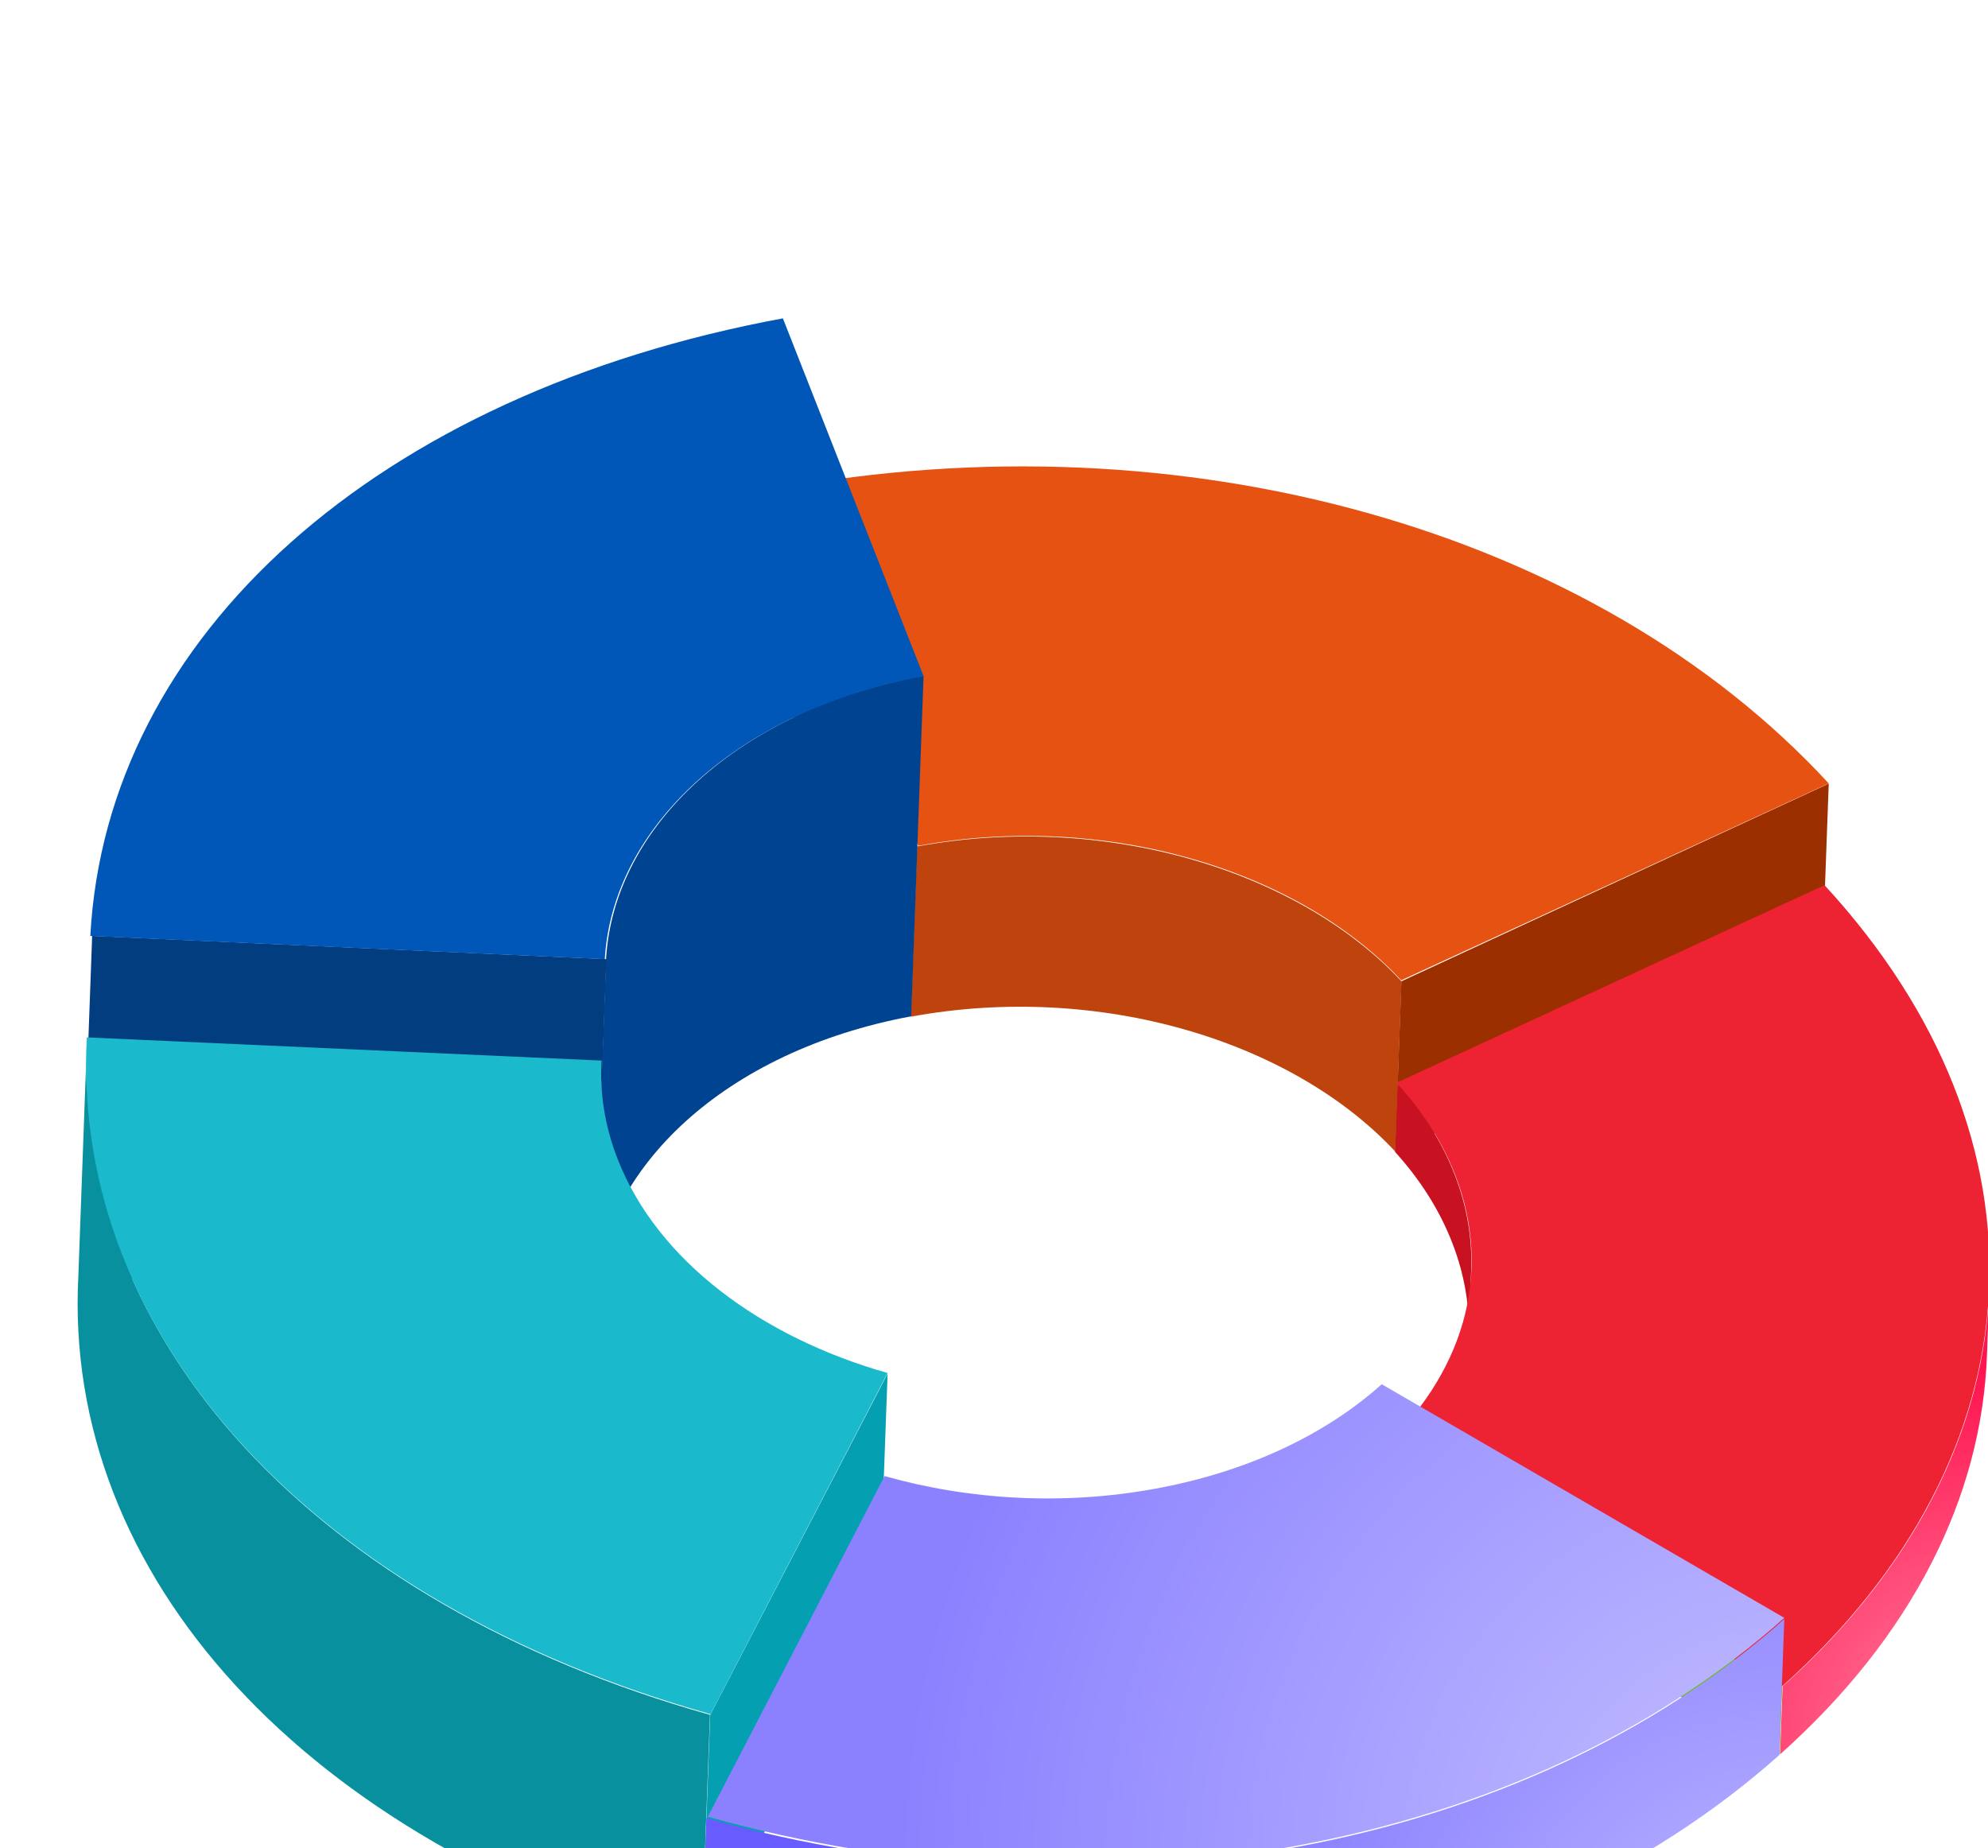
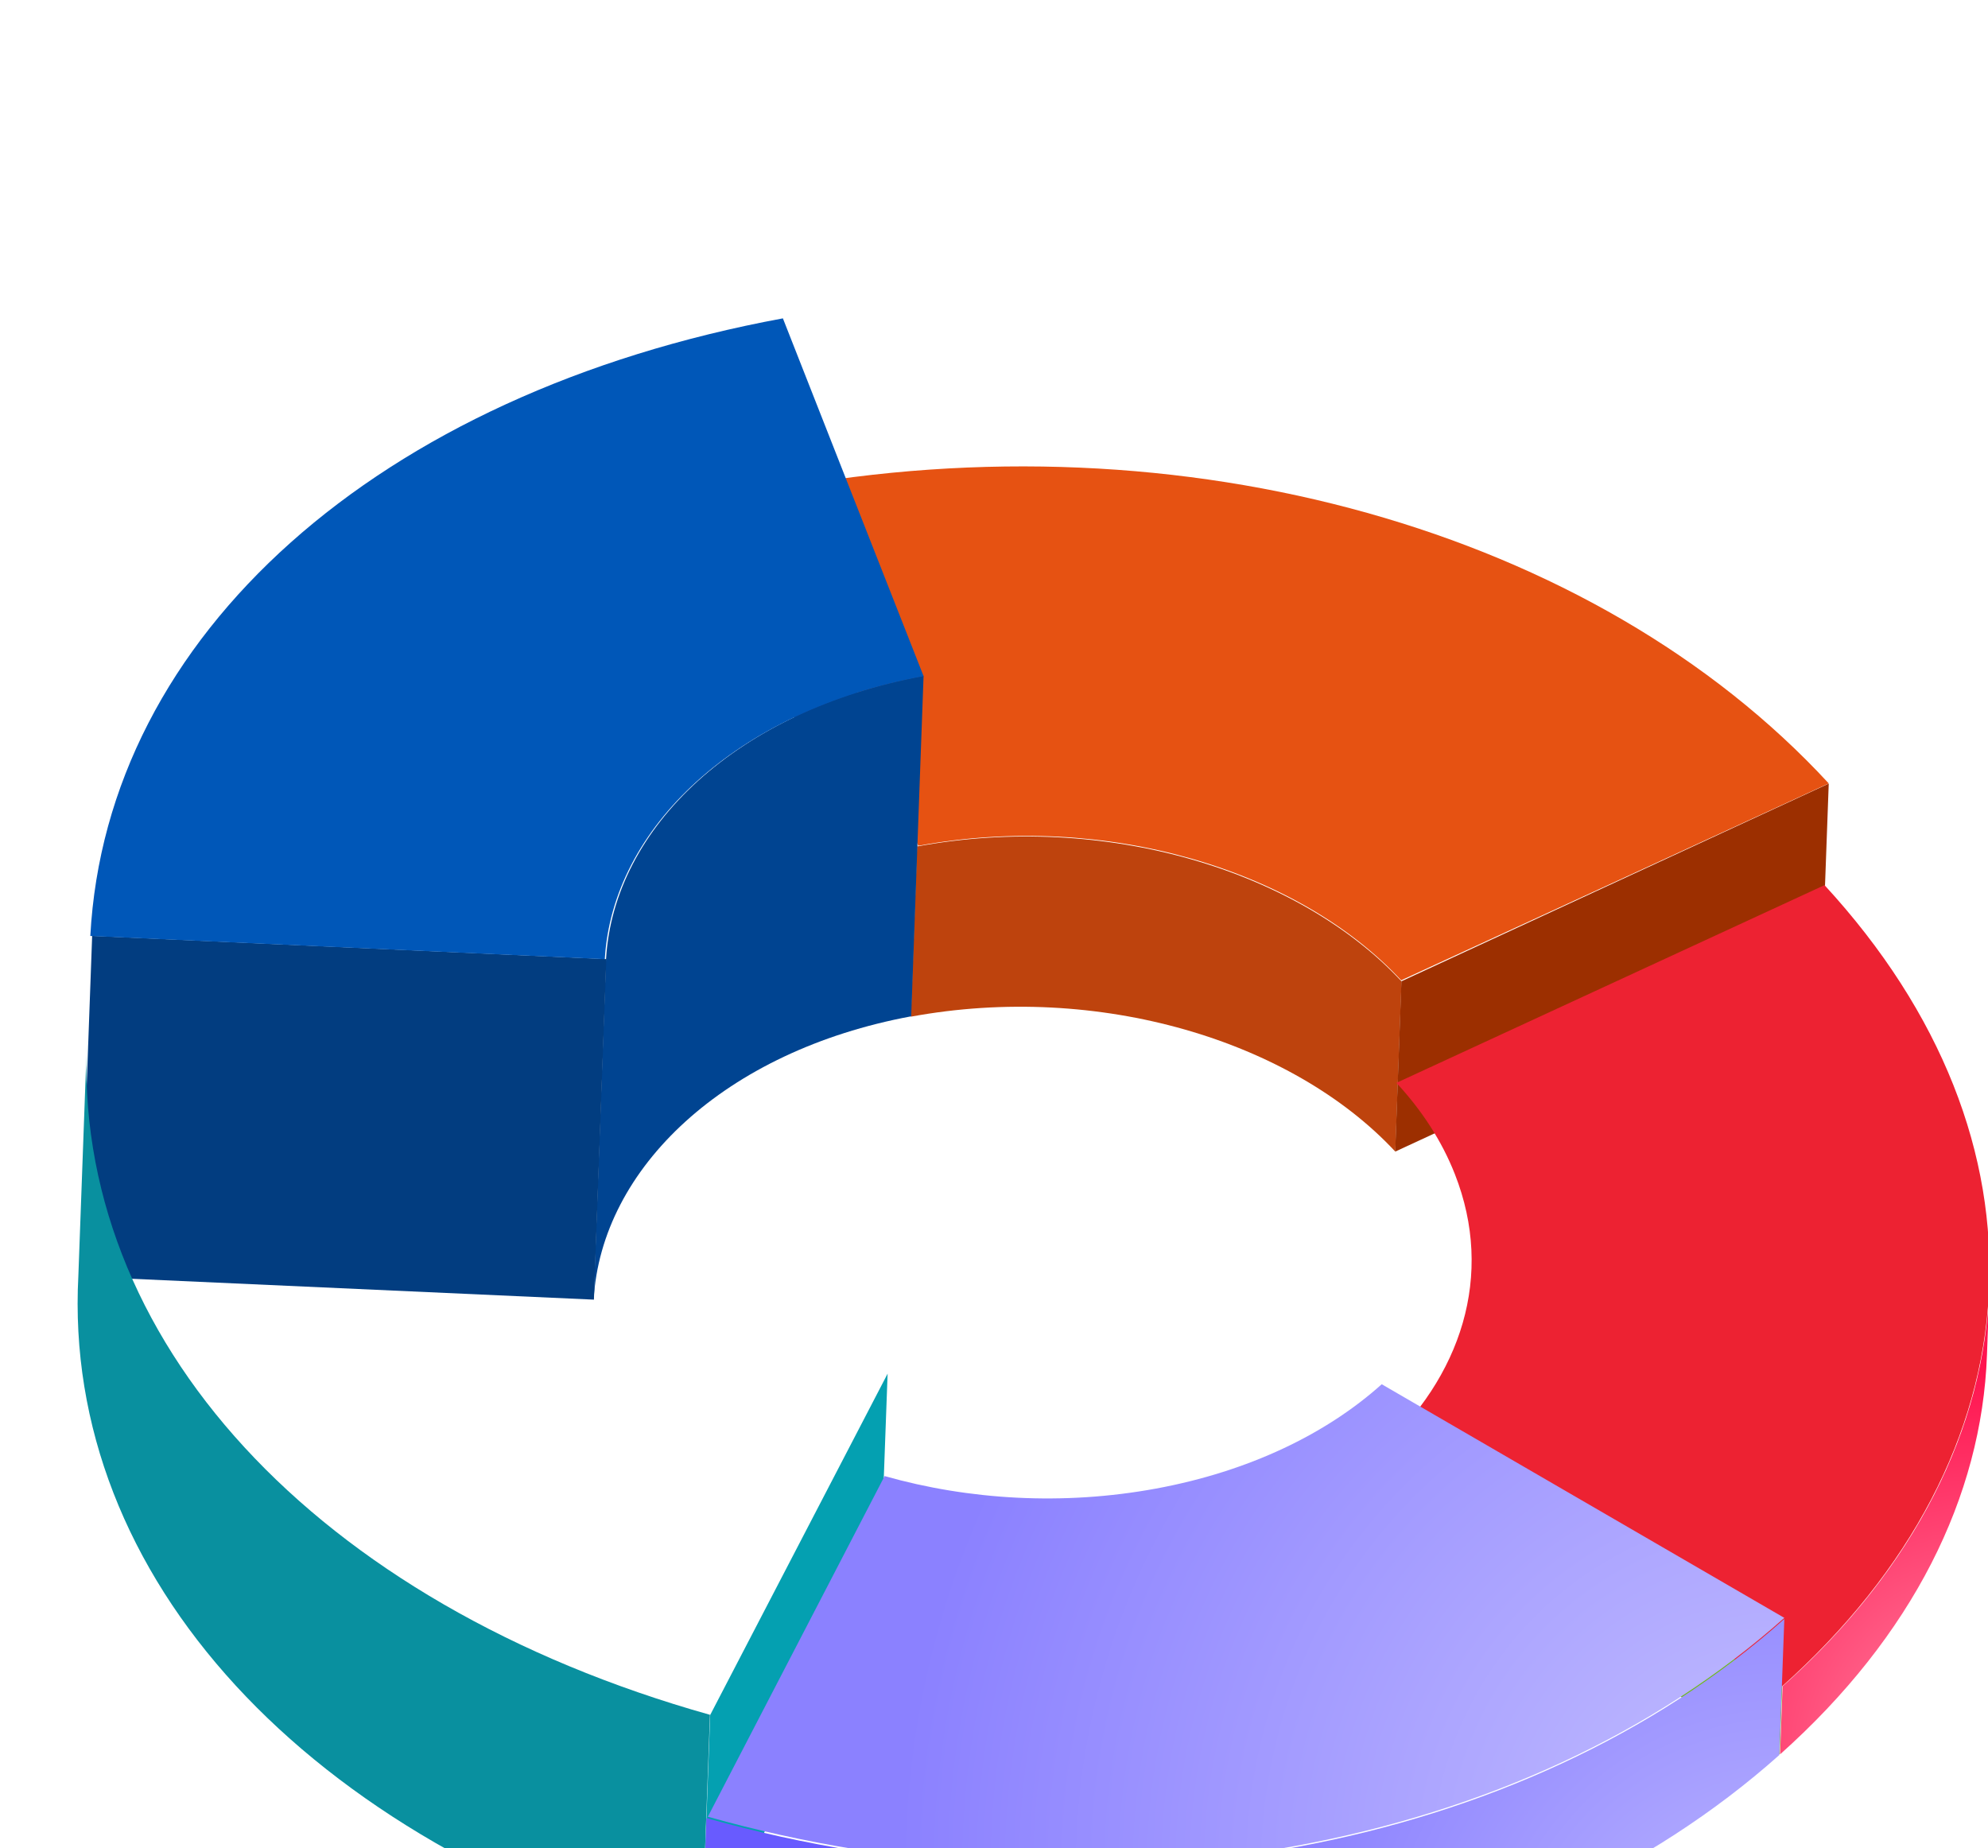
<svg xmlns="http://www.w3.org/2000/svg" width="384" height="357" viewBox="0 0 384 357" fill="none">
  <g filter="url(#filter0_dd_1_5)" style="" transform="matrix(1.526, 0, 0, 1.526, -93.353, -48.105)">
-     <path fill-rule="evenodd" clip-rule="evenodd" d="M172.276 108.6L171.495 130.163L153.805 84.801L154.587 63.238L172.276 108.6Z" fill="#303D89" />
+     <path fill-rule="evenodd" clip-rule="evenodd" d="M172.276 108.6L171.495 130.163L153.805 84.801L154.587 63.238Z" fill="#303D89" />
    <path fill-rule="evenodd" clip-rule="evenodd" d="M233.578 125.748L232.79 147.295C219.695 133.224 195.206 125.837 171.472 130.215L172.261 108.668C195.995 104.284 220.484 111.671 233.578 125.748Z" fill="#BE430D" />
    <path fill-rule="evenodd" clip-rule="evenodd" d="M287.654 100.716L286.867 122.281L232.776 147.295L233.562 125.736L287.654 100.716Z" fill="#9C2F00" />
    <path fill-rule="evenodd" clip-rule="evenodd" d="M154.609 63.402C205.871 53.941 258.009 68.555 287.655 100.691L233.535 125.612C220.481 111.585 196.068 104.221 172.409 108.585L154.609 63.402Z" fill="#E65212" />
    <path fill-rule="evenodd" clip-rule="evenodd" d="M173.08 87.063L171.512 130.171C147.938 134.55 132.29 149.361 131.319 166.034L132.887 122.927C133.858 106.253 149.506 91.442 173.08 87.063Z" fill="#004491" />
    <path fill-rule="evenodd" clip-rule="evenodd" d="M132.924 122.928L131.352 166.034L66.267 163.097L67.84 119.99L132.924 122.928Z" fill="#023D80" />
    <path fill-rule="evenodd" clip-rule="evenodd" d="M155.273 41.822L173.08 87.11C149.417 91.484 133.71 106.279 132.729 122.935L67.607 120C69.646 81.933 104.002 51.301 155.273 41.822Z" fill="#0057B8" />
    <path fill-rule="evenodd" clip-rule="evenodd" d="M168.528 175.403L167.423 205.552L144.971 248.753L146.07 218.604L168.528 175.403Z" fill="url(#paint0_radial_1_5)" />
    <path fill-rule="evenodd" clip-rule="evenodd" d="M146.042 218.587L144.94 248.753C94.963 234.695 64.068 201.094 66.094 163.005L67.195 132.84C65.164 170.929 96.065 204.53 146.042 218.587Z" fill="#09909F" />
-     <path fill-rule="evenodd" clip-rule="evenodd" d="M67.165 132.84L132.317 135.774C132.073 139.881 132.727 144.099 134.379 148.301C139.4 161.066 152.487 170.781 168.528 175.32L146.113 218.503C96.072 204.465 65.131 170.897 67.165 132.84Z" fill="#1ABACC" />
-     <path fill-rule="evenodd" clip-rule="evenodd" d="M242.394 162.228C242.291 165.106 242.188 167.98 242.085 170.853C242.226 166.937 241.568 162.921 240.03 158.921C238.411 154.711 235.928 150.828 232.776 147.355L233.086 138.729C236.237 142.202 238.721 146.085 240.34 150.295C241.878 154.295 242.536 158.305 242.394 162.228Z" fill="#C91221" />
    <path fill-rule="evenodd" clip-rule="evenodd" d="M281.765 214.969L281.449 223.589L230.367 193.929L230.677 185.309L281.765 214.969Z" fill="#6DBA13" />
    <path fill-rule="evenodd" clip-rule="evenodd" d="M307.999 164.428C307.895 167.3 307.788 170.166 307.683 173.038C307.03 190.995 298.258 208.631 281.497 223.589L281.812 214.984C298.574 200.021 307.346 182.385 307.999 164.428Z" fill="url(#paint1_radial_1_5)" />
    <path fill-rule="evenodd" clip-rule="evenodd" d="M287.12 113.565C316.81 145.826 314.687 185.586 281.708 215.023L230.635 185.347C241.177 175.873 245.359 162.944 240.334 150.158C238.682 145.948 236.148 142.065 232.931 138.593L287.12 113.565Z" fill="#ED2232" />
    <path fill-rule="evenodd" clip-rule="evenodd" d="M282.032 206.457L281.401 223.675C264.93 238.359 243.329 248.172 219.59 252.555C195.856 256.938 169.984 255.904 144.971 248.88L145.597 231.662C170.61 238.68 196.477 239.72 220.216 235.337C243.961 230.953 265.562 221.141 282.032 206.457Z" fill="url(#paint2_radial_1_5)" />
    <path fill-rule="evenodd" clip-rule="evenodd" d="M231.072 176.742L282.032 206.315C265.582 220.98 244.008 230.78 220.299 235.158C196.59 239.536 170.755 238.502 145.774 231.487L168.149 188.367C178.795 191.385 190.752 192.12 202.516 189.947C214.285 187.775 224.078 183.022 231.072 176.742Z" fill="url(#paint3_radial_1_5)" />
  </g>
  <defs>
    <filter id="filter0_dd_1_5" x="0" y="0.822" width="384" height="355.356" filterUnits="userSpaceOnUse" color-interpolation-filters="sRGB">
      <feFlood flood-opacity="0" result="BackgroundImageFix" />
      <feColorMatrix in="SourceAlpha" type="matrix" values="0 0 0 0 0 0 0 0 0 0 0 0 0 0 0 0 0 0 127 0" result="hardAlpha" />
      <feOffset dx="5" dy="30" />
      <feGaussianBlur stdDeviation="35.5" />
      <feColorMatrix type="matrix" values="0 0 0 0 0.078 0 0 0 0 0.145 0 0 0 0 0.247 0 0 0 0.08 0" />
      <feBlend mode="normal" in2="BackgroundImageFix" result="effect1_dropShadow_1_5" />
      <feColorMatrix in="SourceAlpha" type="matrix" values="0 0 0 0 0 0 0 0 0 0 0 0 0 0 0 0 0 0 127 0" result="hardAlpha" />
      <feOffset />
      <feGaussianBlur stdDeviation="0.5" />
      <feColorMatrix type="matrix" values="0 0 0 0 0.047 0 0 0 0 0.102 0 0 0 0 0.294 0 0 0 0.1 0" />
      <feBlend mode="normal" in2="effect1_dropShadow_1_5" result="effect2_dropShadow_1_5" />
      <feBlend mode="normal" in="SourceGraphic" in2="effect2_dropShadow_1_5" result="shape" />
    </filter>
    <radialGradient id="paint0_radial_1_5" cx="0" cy="0" r="1" gradientUnits="userSpaceOnUse" gradientTransform="translate(144.971 175.403) scale(77.04 77.04)">
      <stop stop-color="#04A0B1" />
      <stop offset="0.15" stop-color="#04A0B1" />
      <stop offset="0.75" stop-color="#04A0B1" />
      <stop offset="1" stop-color="#04A0B1" />
    </radialGradient>
    <radialGradient id="paint1_radial_1_5" cx="0" cy="0" r="1" gradientUnits="userSpaceOnUse" gradientTransform="translate(307.999 223.589) scale(64.826 64.826)">
      <stop stop-color="#FF7094" />
      <stop offset="0.15" stop-color="#FF7094" />
      <stop offset="0.75" stop-color="#FF144F" />
      <stop offset="1" stop-color="#FF144F" />
    </radialGradient>
    <radialGradient id="paint2_radial_1_5" cx="0" cy="0" r="1" gradientUnits="userSpaceOnUse" gradientTransform="translate(282.032 255.178) scale(145.464 145.464)">
      <stop stop-color="#AEA7FF" />
      <stop offset="0.15" stop-color="#AEA7FF" />
      <stop offset="0.75" stop-color="#685BFF" />
      <stop offset="1" stop-color="#685BFF" />
    </radialGradient>
    <radialGradient id="paint3_radial_1_5" cx="0" cy="0" r="1" gradientUnits="userSpaceOnUse" gradientTransform="translate(282.032 237.777) scale(149.304 149.304)">
      <stop stop-color="#B9B3FF" />
      <stop offset="0.15" stop-color="#B9B3FF" />
      <stop offset="0.75" stop-color="#8B81FF" />
      <stop offset="1" stop-color="#8B81FF" />
    </radialGradient>
  </defs>
</svg>